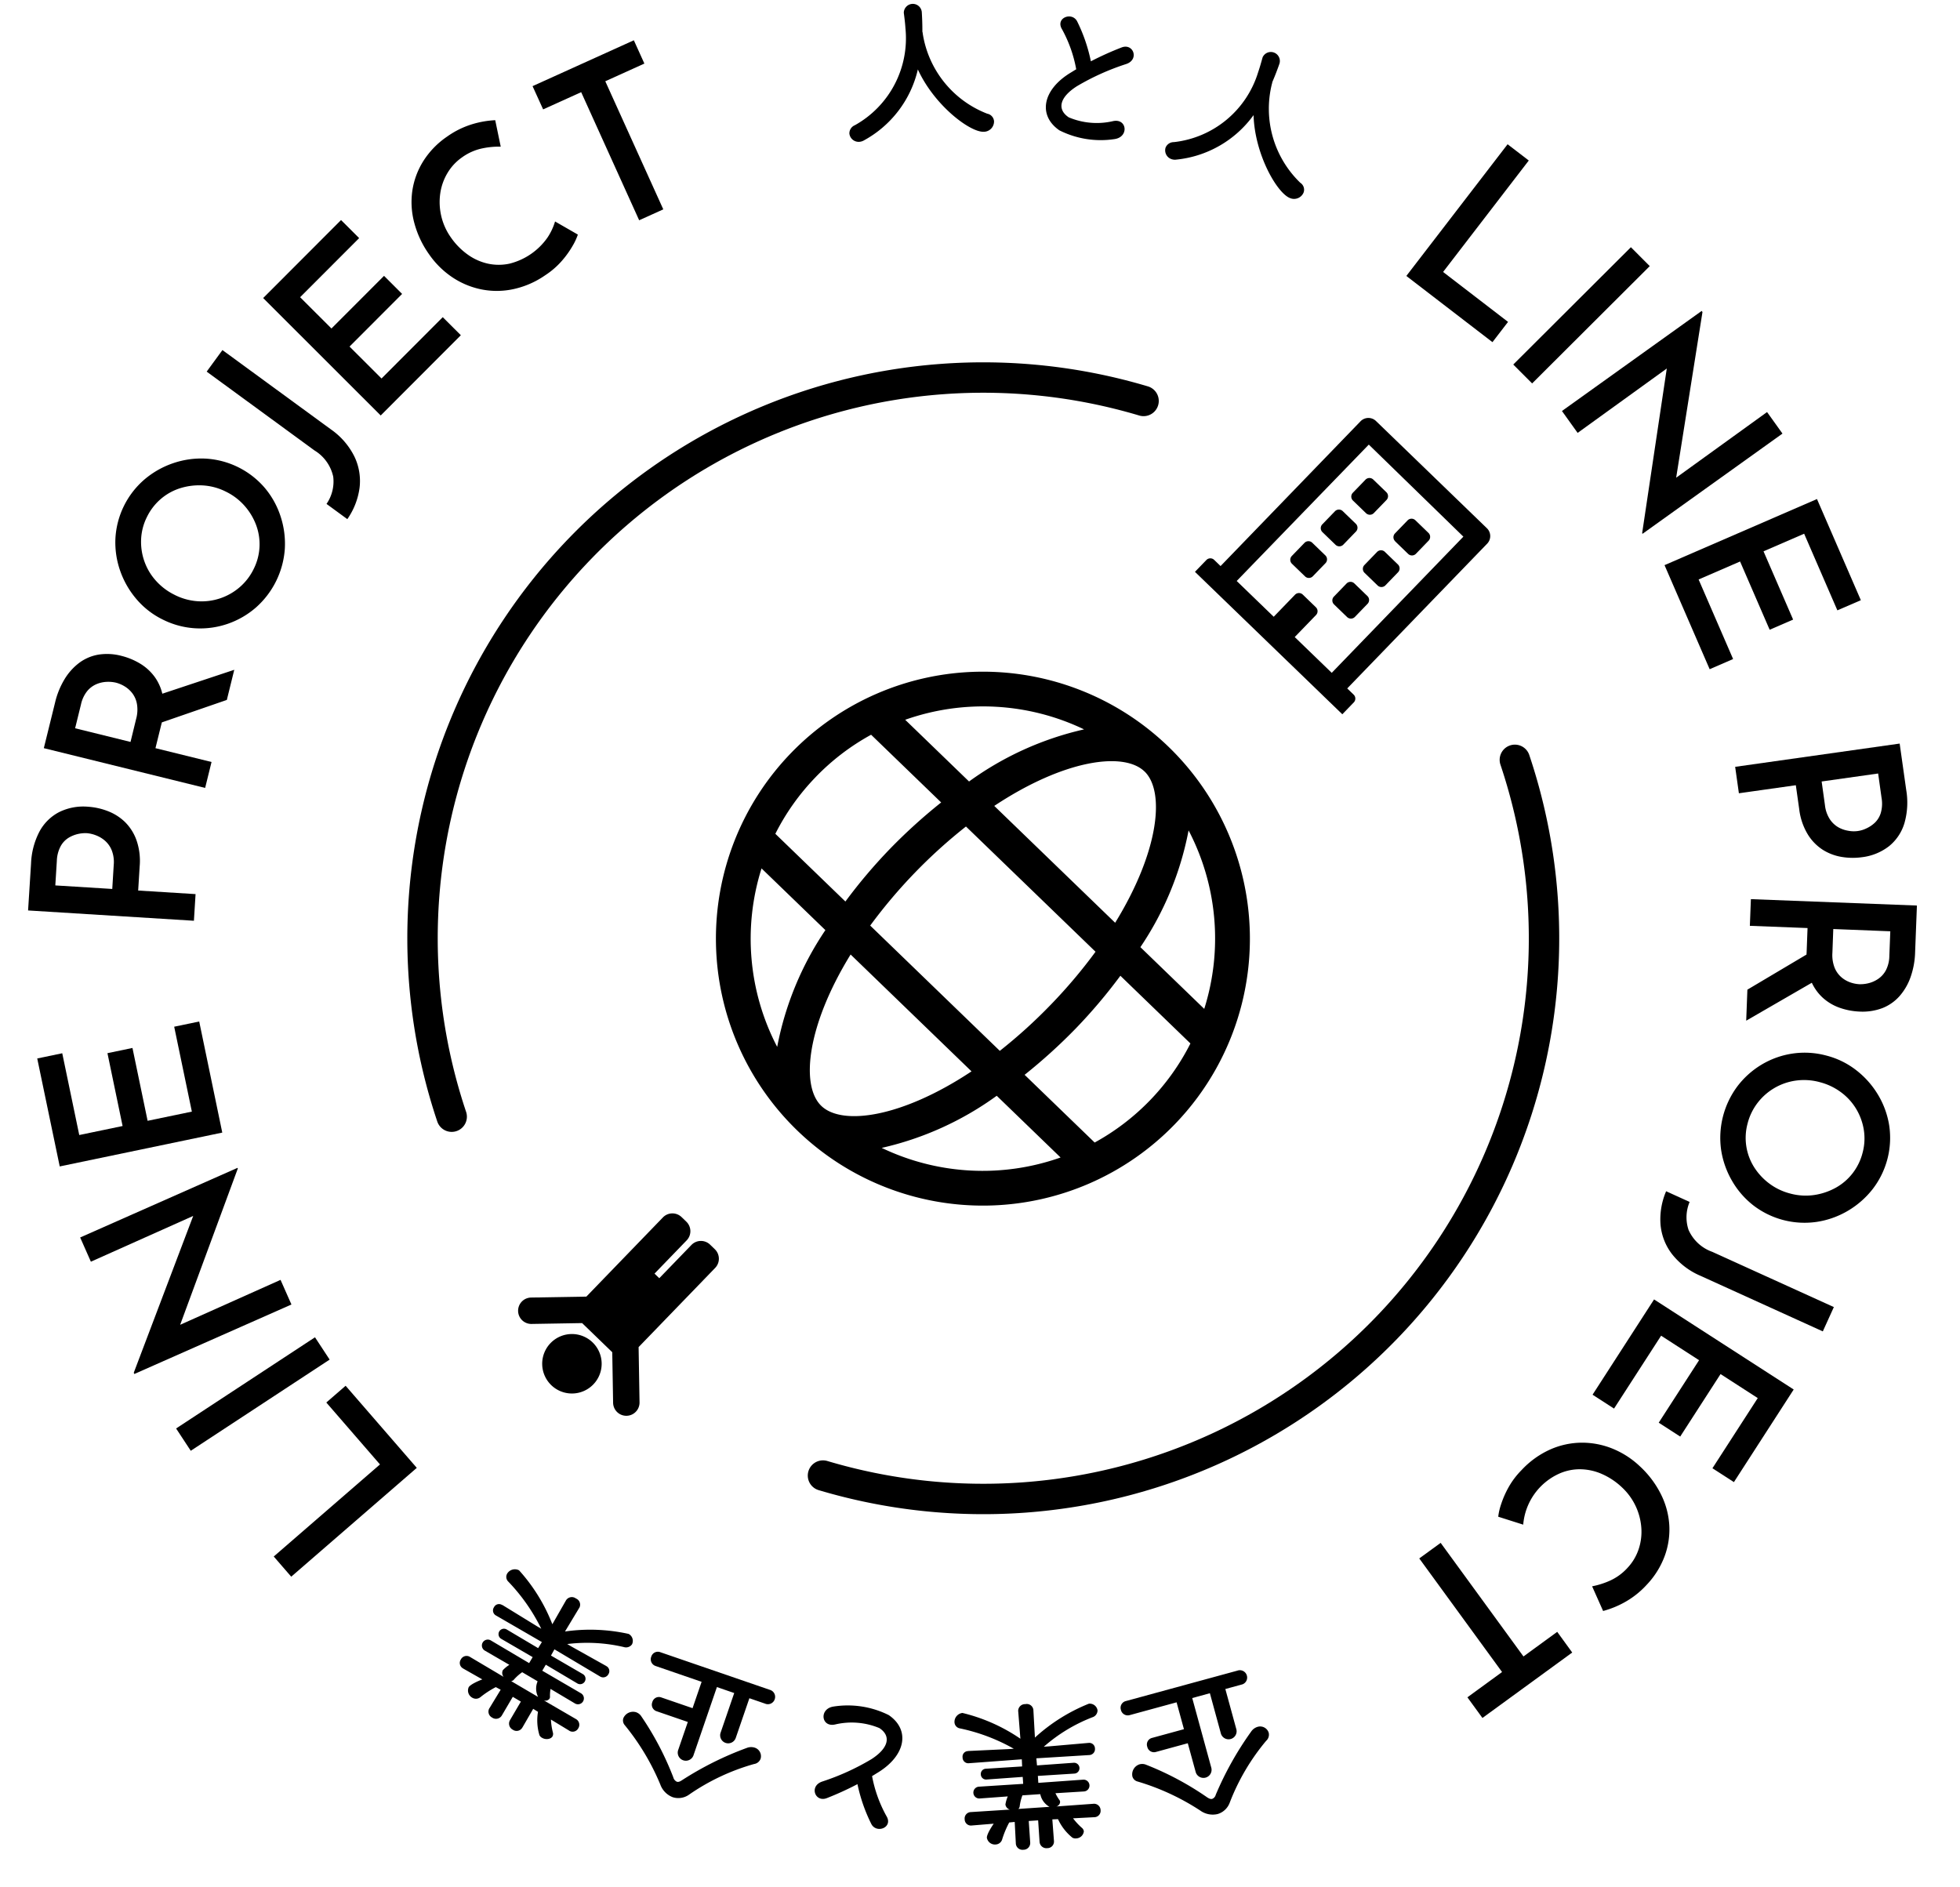
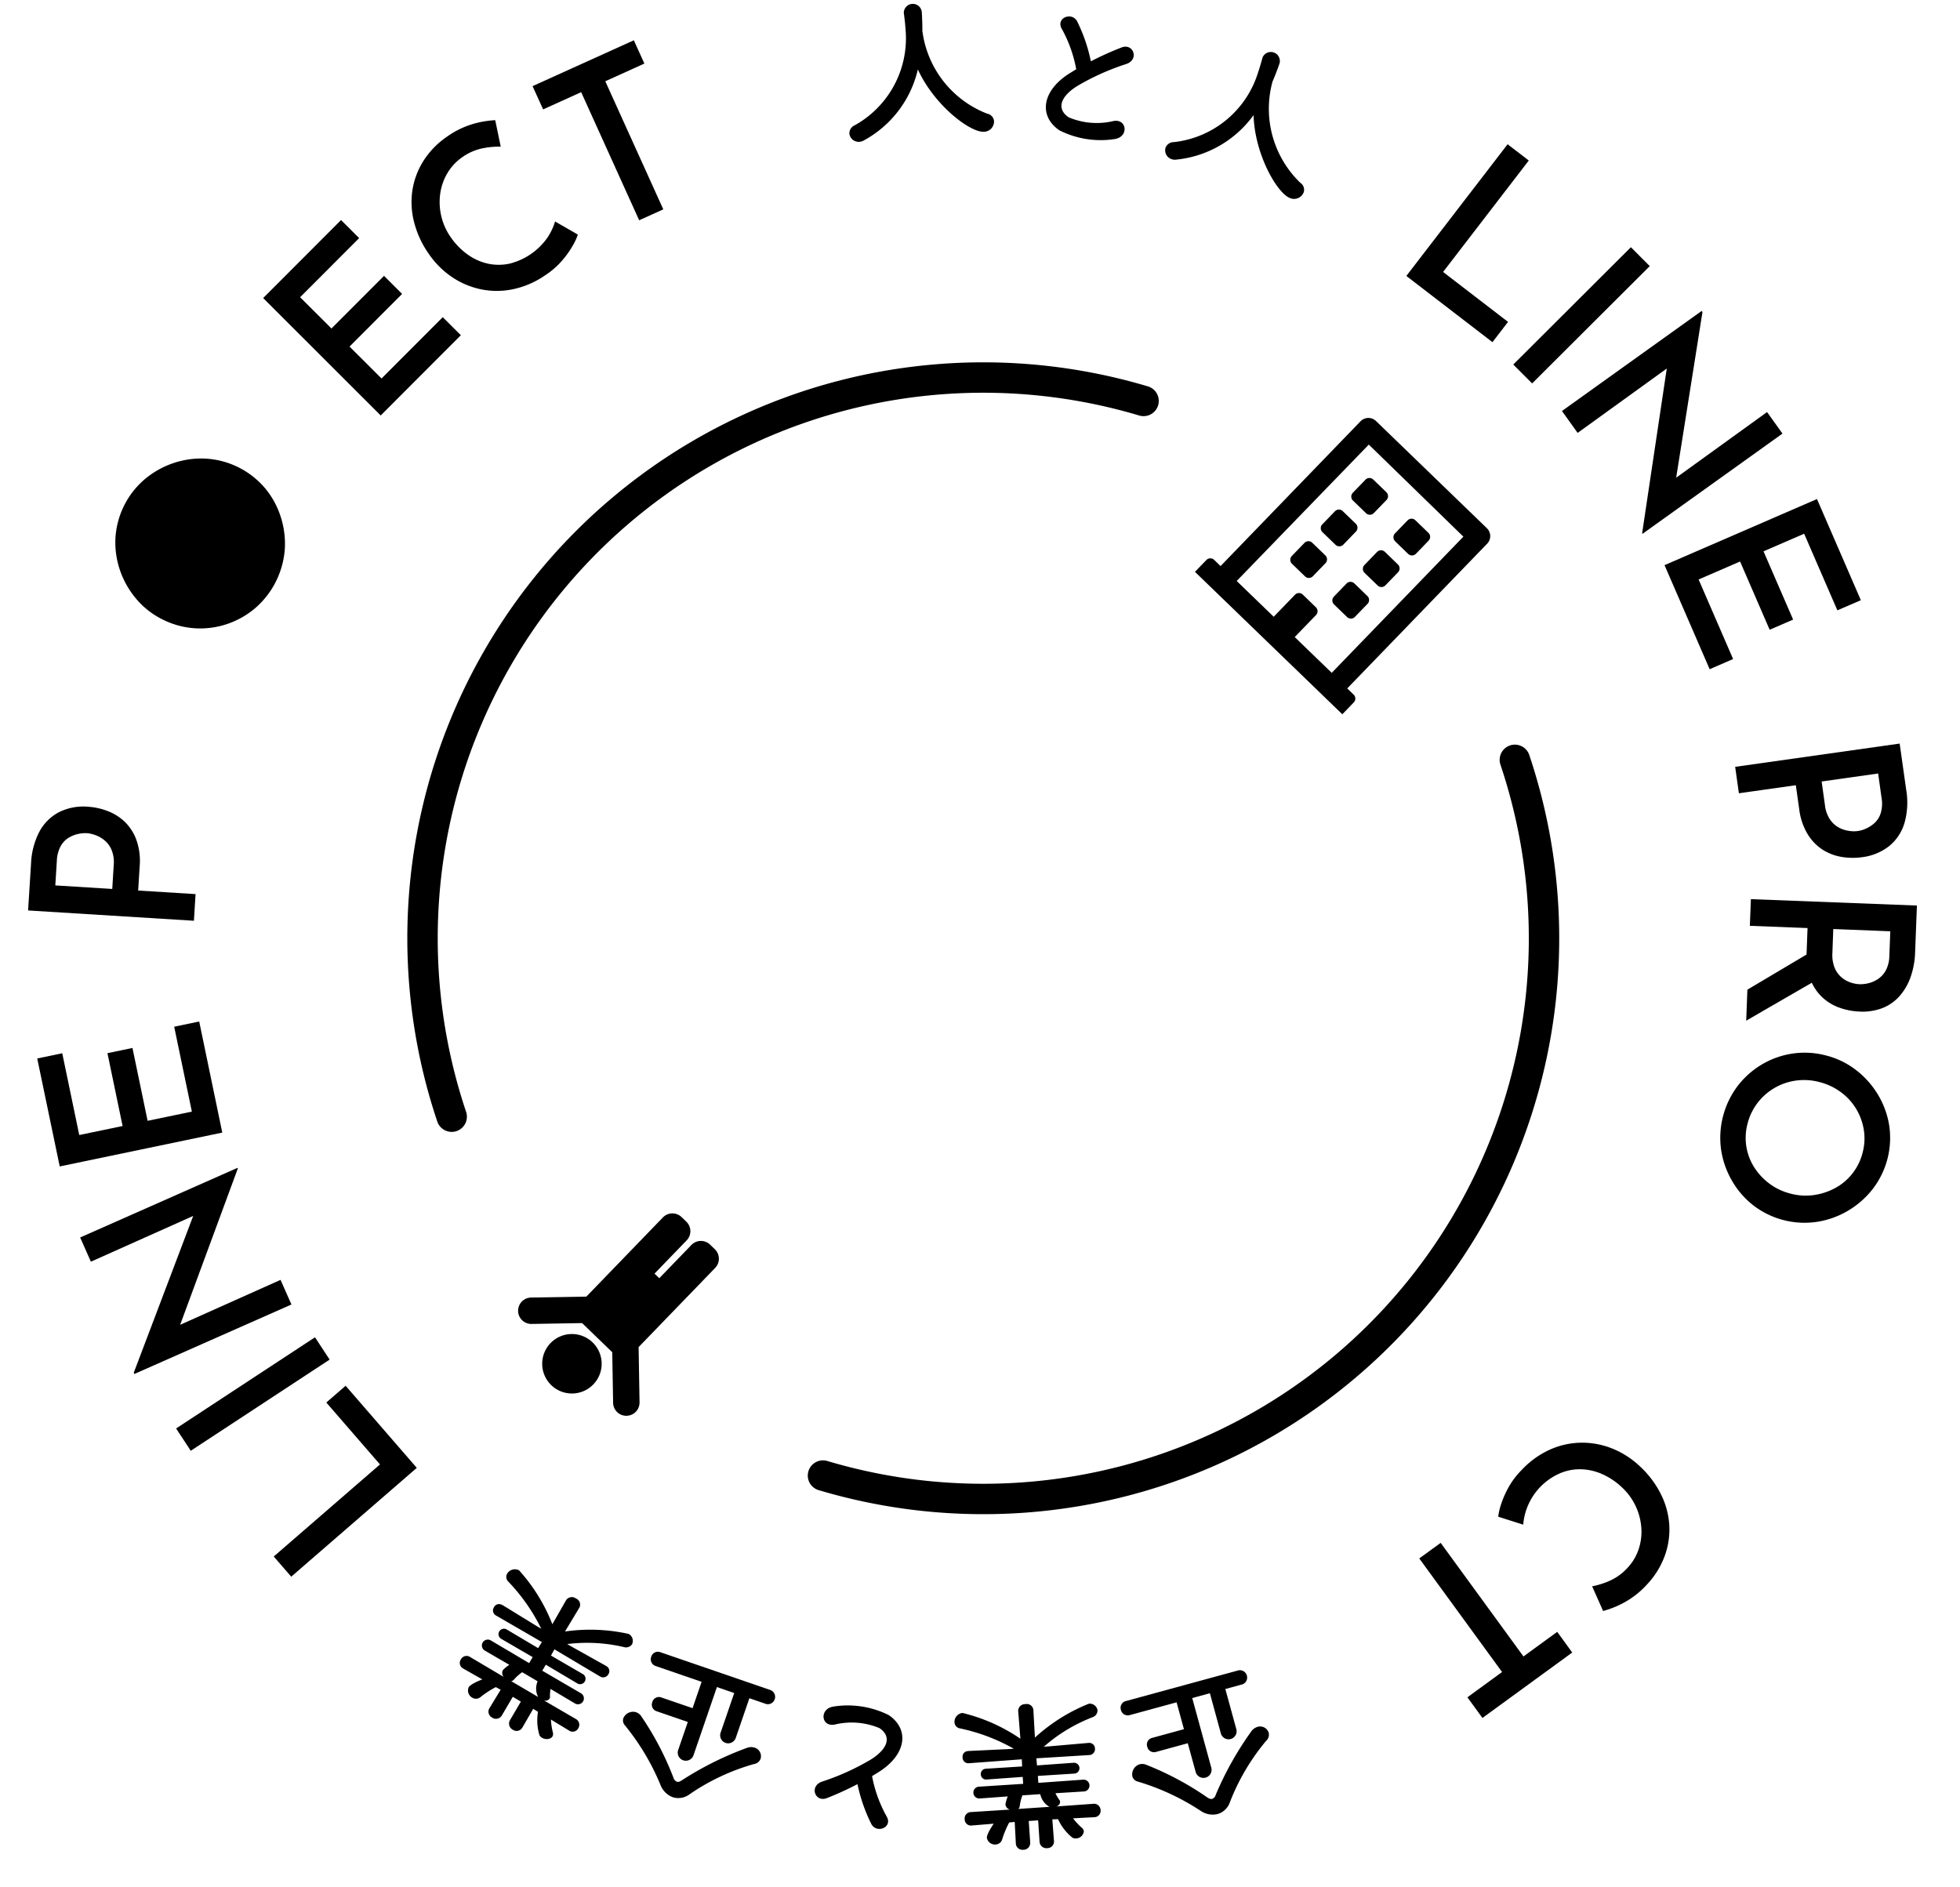
<svg xmlns="http://www.w3.org/2000/svg" width="128.931" height="124.16" viewBox="0 0 128.931 124.16">
  <g id="グループ_20" data-name="グループ 20" transform="translate(-1034.498 -593.885)">
    <g id="グループ_19" data-name="グループ 19" transform="matrix(0.719, 0.695, -0.695, 0.719, 1120.189, -267.658)">
      <g id="グループ_17" data-name="グループ 17" transform="translate(563.242 615.926)">
        <path id="パス_34" data-name="パス 34" d="M670.062,839.5l-1.75-.155.815-9.212-5.369-.475.148-1.675,7.118.629Z" transform="translate(-610.274 -715.15)" />
        <path id="パス_35" data-name="パス 35" d="M654.349,837.352l-1.713-.385,2.4-10.663,1.713.386Z" transform="translate(-605.07 -714.364)" />
        <path id="パス_36" data-name="パス 36" d="M632,817.916l4.714,10.7-.408-.392,2.807-6.994,1.641.667L636.5,832.367l-.084-.034-4.575-10.64.317.258-2.847,7.091-1.614-.656,4.259-10.487Z" transform="translate(-593.401 -710.431)" />
        <path id="パス_37" data-name="パス 37" d="M614.5,821.412l-6-4.078.945-1.39,4.543,3.09,1.638-2.408-4.047-2.753.945-1.39,4.047,2.753,1.672-2.458-4.717-3.208.945-1.39,6.17,4.2Z" transform="translate(-584.419 -705.883)" />
        <path id="パス_38" data-name="パス 38" d="M590.162,803.086a4.949,4.949,0,0,1-1.064-1.895,3.078,3.078,0,0,1,.038-1.818,3.592,3.592,0,0,1,1.126-1.583,4.373,4.373,0,0,1,1.12-.689,3.347,3.347,0,0,1,1.3-.275,3.184,3.184,0,0,1,1.386.328,4.144,4.144,0,0,1,1.361,1.1l1.033,1.21,2.878-2.455,1.14,1.336-8.314,7.094Zm3.978-3.71a2.125,2.125,0,0,0-.777-.61,1.666,1.666,0,0,0-.761-.14,1.965,1.965,0,0,0-.678.164,2.108,2.108,0,0,0-.509.305,2.154,2.154,0,0,0-.387.449,2.094,2.094,0,0,0-.272.617,1.492,1.492,0,0,0,.015.757,2.195,2.195,0,0,0,.486.859l1.052,1.233,2.855-2.436Z" transform="translate(-575.285 -700.571)" />
-         <path id="パス_39" data-name="パス 39" d="M578.869,783.643a5.32,5.32,0,0,1-.619-1.542,3.812,3.812,0,0,1-.051-1.447,2.947,2.947,0,0,1,.53-1.254,3.693,3.693,0,0,1,1.154-1,4.478,4.478,0,0,1,1.214-.48,3.278,3.278,0,0,1,1.333-.037,3.135,3.135,0,0,1,1.311.583,4.421,4.421,0,0,1,1.164,1.373l.8,1.376,3.284-1.91.883,1.519-9.448,5.494Zm4.585-2.927a2.274,2.274,0,0,0-.639-.74,1.635,1.635,0,0,0-.711-.3,1.847,1.847,0,0,0-.688.026,2.1,2.1,0,0,0-.575.221,2.213,2.213,0,0,0-.467.376,1.955,1.955,0,0,0-.384.579,1.615,1.615,0,0,0-.123.758,2.109,2.109,0,0,0,.313.911l.815,1.4,3.245-1.887Zm-.03-2.171,2.425-4.64,1.026,1.765-2.363,4.656Z" transform="translate(-570.219 -689.846)" />
-         <path id="パス_40" data-name="パス 40" d="M575.537,765.973a5.358,5.358,0,0,1-2.17.242,5.827,5.827,0,0,1-2.076-.593,5.642,5.642,0,0,1-1.708-1.312,5.512,5.512,0,0,1-1.328-4.123,5.792,5.792,0,0,1,.614-2.083A5.7,5.7,0,0,1,570.2,756.4a5.53,5.53,0,0,1,4.094-1.319,5.558,5.558,0,0,1,2.068.619,5.759,5.759,0,0,1,1.693,1.339,5.671,5.671,0,0,1,1.326,4.115,5.613,5.613,0,0,1-.586,2.05,5.541,5.541,0,0,1-1.317,1.686A5.478,5.478,0,0,1,575.537,765.973Zm-.567-1.71a3.938,3.938,0,0,0,1.368-.748,3.835,3.835,0,0,0,1.346-2.578,3.737,3.737,0,0,0-.172-1.514,3.617,3.617,0,0,0-1.9-2.189,4.04,4.04,0,0,0-1.423-.377,3.912,3.912,0,0,0-1.533.186,3.865,3.865,0,0,0-1.366.755,4.2,4.2,0,0,0-.937,1.154,3.626,3.626,0,0,0-.432,1.4,3.684,3.684,0,0,0,.17,1.507,3.613,3.613,0,0,0,.749,1.32,3.847,3.847,0,0,0,1.171.892,3.764,3.764,0,0,0,1.432.383A4.01,4.01,0,0,0,574.969,764.262Z" transform="translate(-565.575 -681.025)" />
-         <path id="パス_41" data-name="パス 41" d="M572.838,744.182a4.753,4.753,0,0,1,2.371.211,3.711,3.711,0,0,1,1.672,1.247,4.685,4.685,0,0,1,.849,2.035l-1.68.231a2.6,2.6,0,0,0-.925-1.592,2.682,2.682,0,0,0-2.092-.386l-8.7,1.2-.24-1.74Z" transform="translate(-563.641 -675.911)" />
+         <path id="パス_40" data-name="パス 40" d="M575.537,765.973a5.358,5.358,0,0,1-2.17.242,5.827,5.827,0,0,1-2.076-.593,5.642,5.642,0,0,1-1.708-1.312,5.512,5.512,0,0,1-1.328-4.123,5.792,5.792,0,0,1,.614-2.083A5.7,5.7,0,0,1,570.2,756.4a5.53,5.53,0,0,1,4.094-1.319,5.558,5.558,0,0,1,2.068.619,5.759,5.759,0,0,1,1.693,1.339,5.671,5.671,0,0,1,1.326,4.115,5.613,5.613,0,0,1-.586,2.05,5.541,5.541,0,0,1-1.317,1.686A5.478,5.478,0,0,1,575.537,765.973Zm-.567-1.71A4.01,4.01,0,0,0,574.969,764.262Z" transform="translate(-565.575 -681.025)" />
        <path id="パス_42" data-name="パス 42" d="M563.242,731.946l.117-7.25,1.682.027-.089,5.494,2.912.047.08-4.893,1.681.028-.079,4.893,2.972.048.092-5.7,1.681.027-.121,7.46Z" transform="translate(-563.242 -666.792)" />
        <path id="パス_43" data-name="パス 43" d="M576.283,704.259a3.879,3.879,0,0,1,.268.773,6.21,6.21,0,0,1,.176,1.191,5.257,5.257,0,0,1-.128,1.451,5.817,5.817,0,0,1-.9,2.156,5.173,5.173,0,0,1-1.515,1.459,5.337,5.337,0,0,1-1.921.735,5.766,5.766,0,0,1-2.143-.036,6.376,6.376,0,0,1-2.14-.824,5.25,5.25,0,0,1-1.551-1.441,5.064,5.064,0,0,1-.822-1.908,5.511,5.511,0,0,1,.013-2.217,5.7,5.7,0,0,1,.631-1.749,6.23,6.23,0,0,1,.894-1.223l1.47,1a5.353,5.353,0,0,0-.786.915,3.5,3.5,0,0,0-.551,1.345,3.323,3.323,0,0,0,.019,1.4,3.612,3.612,0,0,0,.584,1.3,4.029,4.029,0,0,0,1.067,1.023,3.967,3.967,0,0,0,1.437.585,4.608,4.608,0,0,0,1.59.048,3.615,3.615,0,0,0,1.376-.492,3.343,3.343,0,0,0,1.023-.983,4.312,4.312,0,0,0,.612-2.962,3.865,3.865,0,0,0-.381-1.124Z" transform="translate(-564.301 -656.494)" />
        <path id="パス_44" data-name="パス 44" d="M568.979,690.415l2.694-6.8,1.563.62-1.04,2.624,8.6,3.407-.642,1.619-8.6-3.408-1.012,2.554Z" transform="translate(-565.926 -647.6)" />
        <path id="パス_45" data-name="パス 45" d="M597.288,657.134a.213.213,0,0,1,.07.05,6.763,6.763,0,0,0,6.722.848.548.548,0,0,1,.666.045.679.679,0,0,1,.007.958c-.61.669-3.558,1.026-5.978.075a7.152,7.152,0,0,1,.694,5.821.7.7,0,0,1-.153.279.613.613,0,0,1-.85.062.579.579,0,0,1-.12-.643,6.548,6.548,0,0,0-2.042-6.9c-.236-.216-.518-.444-.769-.643l-.023-.021a.593.593,0,0,1,.82-.853c.276.251.607.568.925.9Z" transform="translate(-578.262 -634.701)" />
        <path id="パス_46" data-name="パス 46" d="M610.767,643.881c-.85-.221-.35-1.3.353-1.066a10.786,10.786,0,0,1,2.475,1.262,20.333,20.333,0,0,1,.817-2.055c.344-.755,1.4-.259.981.562a16.014,16.014,0,0,0-1.321,3.312c-.32,1.346.128,2.009,1.037,1.843a4.734,4.734,0,0,0,2.262-1.835c.519-.8,1.5-.006.9.769a6.048,6.048,0,0,1-3.013,2.109c-1.7.281-2.668-1.148-2.091-3.277.035-.132.062-.257.1-.38A8.664,8.664,0,0,0,610.767,643.881Z" transform="translate(-585.27 -627.962)" />
        <path id="パス_47" data-name="パス 47" d="M632.555,631.147a.2.2,0,0,1,.045.073,6.764,6.764,0,0,0,5.866,3.387.545.545,0,0,1,.6.3.679.679,0,0,1-.364.885c-.822.38-3.676-.434-5.538-2.248a7.151,7.151,0,0,1-1.617,5.633.686.686,0,0,1-.25.2.612.612,0,0,1-.807-.272.579.579,0,0,1,.138-.639,6.548,6.548,0,0,0,.795-7.154c-.135-.29-.306-.61-.46-.891l-.014-.029a.593.593,0,0,1,1.087-.468c.157.338.339.758.5,1.188Z" transform="translate(-594.685 -622.321)" />
        <path id="パス_48" data-name="パス 48" d="M660.644,617.606l1.745-.2,1.043,9.189,5.355-.608.189,1.671-7.1.806Z" transform="translate(-608.817 -616.619)" />
        <path id="パス_49" data-name="パス 49" d="M680.275,616.337l1.756.032-.2,10.927-1.756-.032Z" transform="translate(-617.909 -616.118)" />
        <path id="パス_50" data-name="パス 50" d="M697.777,629.159l-6.791-9.514.479.3-1.326,7.418-1.743-.319,2.034-11.12.089.016,6.644,9.487-.362-.188,1.345-7.522,1.713.313-2.036,11.135Z" transform="translate(-621.803 -615.926)" />
        <path id="パス_51" data-name="パス 51" d="M714.947,622.735l6.7,2.779L721,627.067l-5.075-2.105-1.116,2.69,4.521,1.876-.645,1.553-4.52-1.876-1.139,2.746,5.269,2.186-.644,1.553-6.892-2.859Z" transform="translate(-632.266 -619.112)" />
        <path id="パス_52" data-name="パス 52" d="M743.521,639.267a4.941,4.941,0,0,1,1.423,1.642,3.083,3.083,0,0,1,.329,1.788,3.594,3.594,0,0,1-.785,1.777,4.366,4.366,0,0,1-.958.9,3.341,3.341,0,0,1-1.223.531,3.182,3.182,0,0,1-1.422-.043,4.142,4.142,0,0,1-1.554-.8l-1.255-.978-2.325,2.984-1.385-1.08,6.717-8.621ZM740.37,643.7a2.114,2.114,0,0,0,.884.441,1.678,1.678,0,0,0,.773-.015,2,2,0,0,0,.632-.3,1.872,1.872,0,0,0,.725-.919,2.052,2.052,0,0,0,.143-.659,1.483,1.483,0,0,0-.167-.739,2.19,2.19,0,0,0-.648-.743l-1.279-1-2.307,2.961Z" transform="translate(-643.311 -625.958)" />
        <path id="パス_53" data-name="パス 53" d="M757.342,652.589a5.359,5.359,0,0,1,.917,1.386,3.805,3.805,0,0,1,.341,1.406,2.945,2.945,0,0,1-.265,1.335,3.705,3.705,0,0,1-.929,1.214,4.475,4.475,0,0,1-1.092.715,3.272,3.272,0,0,1-1.3.305,3.139,3.139,0,0,1-1.4-.306,4.428,4.428,0,0,1-1.416-1.11l-1.062-1.185-2.83,2.532-1.171-1.309,8.145-7.288Zm-3.434,5.912-1.438,5.034-1.362-1.521,1.375-5.038Zm-.467-2.12a2.287,2.287,0,0,0,.775.6,1.646,1.646,0,0,0,.758.148,1.84,1.84,0,0,0,.668-.164,2.133,2.133,0,0,0,.518-.333,2.239,2.239,0,0,0,.382-.462,1.953,1.953,0,0,0,.259-.645,1.594,1.594,0,0,0-.031-.767,2.106,2.106,0,0,0-.491-.83l-1.081-1.209-2.8,2.5Z" transform="translate(-649.287 -632.003)" />
        <path id="パス_54" data-name="パス 54" d="M764.78,670.783a5.363,5.363,0,0,1,2.075-.677,5.82,5.82,0,0,1,2.153.159,5.638,5.638,0,0,1,1.938.937,5.515,5.515,0,0,1,2.137,3.767,5.811,5.811,0,0,1-.178,2.164,5.706,5.706,0,0,1-.961,1.943A5.533,5.533,0,0,1,768.2,681.2a5.563,5.563,0,0,1-2.151-.187,5.761,5.761,0,0,1-1.93-.967,5.675,5.675,0,0,1-2.134-3.761,5.621,5.621,0,0,1,.157-2.126,5.546,5.546,0,0,1,.948-1.919A5.469,5.469,0,0,1,764.78,670.783Zm.9,1.56a3.945,3.945,0,0,0-1.187,1.01,3.835,3.835,0,0,0-.795,2.8,3.743,3.743,0,0,0,.476,1.447,3.617,3.617,0,0,0,2.3,1.759,4.045,4.045,0,0,0,1.47.08,3.93,3.93,0,0,0,1.463-.494,3.871,3.871,0,0,0,1.183-1.017,4.2,4.2,0,0,0,.684-1.32,3.619,3.619,0,0,0,.138-1.46,3.683,3.683,0,0,0-.472-1.441,3.625,3.625,0,0,0-1-1.141,3.872,3.872,0,0,0-1.328-.636,3.785,3.785,0,0,0-1.48-.083A4.012,4.012,0,0,0,765.682,672.343Z" transform="translate(-656.22 -641.26)" />
-         <path id="パス_55" data-name="パス 55" d="M770.2,697.729a4.752,4.752,0,0,1-2.365.276,3.707,3.707,0,0,1-1.891-.881,4.677,4.677,0,0,1-1.245-1.82l1.6-.569a2.6,2.6,0,0,0,1.229,1.372,2.685,2.685,0,0,0,2.126-.048l8.274-2.945.589,1.655Z" transform="translate(-657.505 -652.043)" />
-         <path id="パス_56" data-name="パス 56" d="M783.646,703.892l1.406,7.113-1.649.327-1.065-5.391-2.857.565.949,4.8-1.65.326-.949-4.8-2.916.576,1.106,5.6-1.65.326-1.447-7.319Z" transform="translate(-661.354 -657.086)" />
        <path id="パス_57" data-name="パス 57" d="M776.838,732.8a3.844,3.844,0,0,1-.424-.7,6.272,6.272,0,0,1-.424-1.127,5.275,5.275,0,0,1-.181-1.446,5.835,5.835,0,0,1,.42-2.3,5.185,5.185,0,0,1,1.173-1.746,5.338,5.338,0,0,1,1.724-1.124,5.755,5.755,0,0,1,2.1-.417,6.38,6.38,0,0,1,2.265.354,5.248,5.248,0,0,1,1.819,1.081,5.059,5.059,0,0,1,1.206,1.693,5.529,5.529,0,0,1,.456,2.169,5.716,5.716,0,0,1-.249,1.843,6.191,6.191,0,0,1-.615,1.384l-1.648-.664a5.343,5.343,0,0,0,.576-1.06,3.5,3.5,0,0,0,.254-1.43,3.329,3.329,0,0,0-.315-1.369,3.6,3.6,0,0,0-.844-1.142,4.027,4.027,0,0,0-2.787-1.044,4.6,4.6,0,0,0-1.565.288,3.63,3.63,0,0,0-1.241.771,3.328,3.328,0,0,0-.792,1.176,4.044,4.044,0,0,0,.636,4.043Z" transform="translate(-662.704 -666.469)" />
        <path id="パス_58" data-name="パス 58" d="M785.844,746.049l-1.255,7.2-1.656-.289.484-2.781-9.11-1.587.3-1.715,9.11,1.587.471-2.707Z" transform="translate(-662.001 -676.677)" />
        <path id="パス_59" data-name="パス 59" d="M764.3,776.451a.479.479,0,0,1,.674-.2.474.474,0,0,1,.151.685l-.555.935,2.374,1.408a.528.528,0,0,1-.539.907l-2.373-1.409-.615,1.035,4.1,2.431a.533.533,0,0,1-.544.916l-1.7-1.006-1.109,1.869a.452.452,0,0,1-.646.15.447.447,0,0,1-.178-.639l1.109-1.869-1.576-.935-1.632,2.748a.463.463,0,0,1-.66.153.453.453,0,0,1-.164-.643Zm-.342,8.9a.664.664,0,0,1,.292-.261,19.651,19.651,0,0,1,4.39-1.26c.179-.029.283-.08.332-.162a.393.393,0,0,0-.022-.36,21.4,21.4,0,0,1-1.212-4.6.784.784,0,0,1,.09-.528.59.59,0,0,1,.79-.225.541.541,0,0,1,.251.5,14.338,14.338,0,0,0,1.1,4.58,1.216,1.216,0,0,1-.046,1.1,1.4,1.4,0,0,1-.982.632,15.643,15.643,0,0,0-4.293,1.491.473.473,0,0,1-.474,0A.694.694,0,0,1,763.955,785.356Z" transform="translate(-655.466 -690.914)" />
        <path id="パス_60" data-name="パス 60" d="M748.869,799.969l1.841-1.956.214-.237a12.228,12.228,0,0,0-3.478,1.5.429.429,0,0,1-.53-.034.594.594,0,0,1-.056-.812A11.5,11.5,0,0,1,750.778,797l-1.374-1.213-.008-.007a.45.45,0,0,1,.036-.643.438.438,0,0,1,.636-.1l.008.007,1.338,1.238a11.686,11.686,0,0,1,1-4.065.516.516,0,0,1,.721-.081.479.479,0,0,1,.066.562,10.639,10.639,0,0,0-.949,3.61l.235-.261,1.7-1.957.008-.008a.374.374,0,0,1,.557-.029.392.392,0,0,1,.029.573l-2.352,2.571.355.306,1.607-1.794a.357.357,0,1,1,.529.479l-1.615,1.772.34.308,1.964-2.19a.389.389,0,1,1,.577.521l-1.258,1.376a2.815,2.815,0,0,0,.467.135.239.239,0,0,1,.154.068.325.325,0,0,1,.027.383l1.628-1.818a.43.43,0,0,1,.632-.032.419.419,0,0,1,.031.617l-.007.007-.952,1.022a4.149,4.149,0,0,0,.878.046.347.347,0,0,1,.23.079.525.525,0,0,1-.041.681.408.408,0,0,1-.212.139,3.357,3.357,0,0,1-1.527-.217l-.259.27,1.059.942.008.007a.433.433,0,0,1,.01.641.449.449,0,0,1-.653.056l-1.051-.951-.415.459,1.051.95a.444.444,0,0,1,.011.656.439.439,0,0,1-.638.055l-.008-.008-1.037-.966-.235.276a6.245,6.245,0,0,0,.433,1.11.466.466,0,0,1-.063.546.539.539,0,0,1-.727.09c-.024-.022-.181-.164-.321-.98l-.956,1.09-.007.008a.411.411,0,0,1-.61.023.421.421,0,0,1-.039-.624l1.73-1.9a.412.412,0,0,1-.44-.038,2.118,2.118,0,0,1-.259-.492l-1.235,1.383a.389.389,0,1,1-.577-.522l1.966-2.159-.34-.307-1.585,1.77a.347.347,0,0,1-.512.026.343.343,0,0,1-.018-.5l1.609-1.764-.341-.323-2.32,2.6a.376.376,0,0,1-.565.021.365.365,0,0,1-.036-.549Zm6.4-1.078a1.226,1.226,0,0,1-.989-.161l-.031-.013-.786.87a3.143,3.143,0,0,0,.364.63.263.263,0,0,1,.063.2Z" transform="translate(-649.095 -698.322)" />
        <path id="パス_61" data-name="パス 61" d="M742.31,815.439c.851.218.355,1.3-.349,1.067a10.843,10.843,0,0,1-2.479-1.252,20.259,20.259,0,0,1-.808,2.057c-.341.756-1.395.264-.983-.558A15.945,15.945,0,0,0,739,813.438c.315-1.346-.135-2.007-1.043-1.838a4.734,4.734,0,0,0-2.253,1.842c-.516.807-1.5.013-.9-.766a6.039,6.039,0,0,1,3-2.118c1.7-.289,2.671,1.135,2.1,3.266-.035.132-.062.258-.1.381A8.668,8.668,0,0,0,742.31,815.439Z" transform="translate(-643.428 -706.979)" />
        <path id="パス_62" data-name="パス 62" d="M721.56,818.516a.479.479,0,0,1,.667.218.473.473,0,0,1-.26.651l-.985.46,1.17,2.5a.527.527,0,0,1-.955.447l-1.17-2.5-1.091.51,2.019,4.314a.533.533,0,0,1-.965.451l-.835-1.785-1.969.921a.452.452,0,0,1-.618-.24.447.447,0,0,1,.212-.629l1.969-.921-.777-1.66-2.9,1.355a.464.464,0,0,1-.632-.246.452.452,0,0,1,.226-.623Zm-5.292,7.169a.666.666,0,0,1,.387-.052,19.621,19.621,0,0,1,4.339,1.429.441.441,0,0,0,.365.052c.1-.045.146-.139.184-.31a21.417,21.417,0,0,1,1.585-4.482.78.78,0,0,1,.372-.386.59.59,0,0,1,.78.259.54.54,0,0,1-.071.551,14.317,14.317,0,0,0-1.669,4.4,1.218,1.218,0,0,1-.657.884,1.4,1.4,0,0,1-1.167-.031,15.621,15.621,0,0,0-4.388-1.182.473.473,0,0,1-.393-.263A.694.694,0,0,1,716.268,825.684Z" transform="translate(-633.968 -710.692)" />
        <path id="パス_63" data-name="パス 63" d="M695.725,830.111l2.622-.579.311-.075a12.216,12.216,0,0,0-3.715-.723.429.429,0,0,1-.419-.326.594.594,0,0,1,.411-.7,11.5,11.5,0,0,1,4.04,1.028l-.452-1.776,0-.01a.45.45,0,0,1,.392-.511.438.438,0,0,1,.582.276l0,.011.408,1.775a11.674,11.674,0,0,1,3.116-2.792.515.515,0,0,1,.641.338.48.48,0,0,1-.262.5,10.635,10.635,0,0,0-2.816,2.446l.342-.083,2.5-.66.01,0a.373.373,0,0,1,.476.29.39.39,0,0,1-.3.488l-3.391.8.121.452,2.337-.576a.357.357,0,1,1,.168.693l-2.332.553.108.445,2.854-.7a.389.389,0,1,1,.183.756l-1.814.428a2.807,2.807,0,0,0,.31.374.243.243,0,0,1,.089.143.325.325,0,0,1-.194.332l2.368-.584a.43.43,0,0,1,.54.33.419.419,0,0,1-.322.527l-.01,0-1.362.308a4.227,4.227,0,0,0,.7.532.345.345,0,0,1,.145.195c.053.218-.169.479-.417.539a.4.4,0,0,1-.253,0,3.351,3.351,0,0,1-1.139-1.039l-.364.077.343,1.374,0,.011a.432.432,0,0,1-.353.535.449.449,0,0,1-.57-.322l-.334-1.377-.6.145.333,1.377a.444.444,0,0,1-.361.548.439.439,0,0,1-.558-.315l0-.011-.312-1.382-.35.1a6.2,6.2,0,0,0-.267,1.161.466.466,0,0,1-.36.415.539.539,0,0,1-.651-.335c-.007-.031-.057-.238.287-.99l-1.4.361-.01,0a.41.41,0,0,1-.517-.324.421.421,0,0,1,.319-.537l2.5-.594a.411.411,0,0,1-.342-.279,2.111,2.111,0,0,1,.063-.552l-1.8.446a.389.389,0,1,1-.182-.756l2.839-.676-.107-.445-2.306.569a.357.357,0,1,1-.168-.693l2.322-.551-.1-.458-3.38.84a.376.376,0,0,1-.478-.3.366.366,0,0,1,.28-.473Zm5.9,2.716a1.227,1.227,0,0,1-.726-.69l-.018-.028-1.139.275a3.122,3.122,0,0,0-.054.726.264.264,0,0,1-.061.2Z" transform="translate(-624.663 -714.075)" />
      </g>
      <path id="パス_64" data-name="パス 64" d="M679.632,796.07a1.956,1.956,0,1,1-1.955-1.956A1.956,1.956,0,0,1,679.632,796.07Zm-6.916-.037a.869.869,0,0,0,1.229,0l2.353-2.353h2.757l2.353,2.353a.869.869,0,0,0,1.23-1.229l-2.57-2.57v-7.246a.869.869,0,0,0-.869-.869h-.434a.869.869,0,0,0-.869.869v3.042h-.435v-3.042a.869.869,0,0,0-.869-.869h-.435a.87.87,0,0,0-.869.869v7.246l-2.57,2.57A.869.869,0,0,0,672.716,796.033Z" transform="translate(-51.105 -78.698)" />
      <path id="パス_65" data-name="パス 65" d="M673.446,658.144v-1.2a.362.362,0,0,1,.361-.361h1.2a.362.362,0,0,1,.361.361v1.2a.363.363,0,0,1-.361.361h-1.2A.363.363,0,0,1,673.446,658.144Zm4.213.361h1.2a.363.363,0,0,0,.361-.361v-1.2a.362.362,0,0,0-.361-.361h-1.2a.362.362,0,0,0-.361.361v1.2A.363.363,0,0,0,677.659,658.5Zm-3.852,2.889h1.2a.362.362,0,0,0,.361-.361v-1.2a.363.363,0,0,0-.361-.361h-1.2a.363.363,0,0,0-.361.361v1.2A.362.362,0,0,0,673.807,661.394Zm3.852,0h1.2a.362.362,0,0,0,.361-.361v-1.2a.363.363,0,0,0-.361-.361h-1.2a.363.363,0,0,0-.361.361v1.2A.362.362,0,0,0,677.659,661.394Zm-2.287,2.528v-1.2a.362.362,0,0,0-.361-.361h-1.2a.362.362,0,0,0-.361.361v1.2a.362.362,0,0,0,.361.361h1.2A.362.362,0,0,0,675.372,663.922Zm2.287.361h1.2a.362.362,0,0,0,.361-.361v-1.2a.362.362,0,0,0-.361-.361h-1.2a.362.362,0,0,0-.361.361v1.2A.362.362,0,0,0,677.659,664.282Zm5.417,3.732V669.1H669.594v-1.083a.363.363,0,0,1,.361-.361h.587V654.412a.72.72,0,0,1,.722-.722h10.141a.72.72,0,0,1,.722.722v13.241h.587A.362.362,0,0,1,683.076,668.014Zm-11.089-.391h3.386v-2.016a.362.362,0,0,1,.361-.361h1.2a.362.362,0,0,1,.361.361v2.016h3.386V655.164l-8.682-.03Z" transform="translate(-49.763 -17.67)" />
-       <path id="パス_66" data-name="パス 66" d="M666.82,700.473a17.562,17.562,0,1,0,17.562,17.562A17.558,17.558,0,0,0,666.82,700.473ZM680.5,711.237h-5.842a20.61,20.61,0,0,0-3.059-7.726A15.364,15.364,0,0,1,680.5,711.237Zm-7.45,6.8a33.49,33.49,0,0,1-.3,4.532H660.892a33.9,33.9,0,0,1,0-9.064h11.854A33.489,33.489,0,0,1,673.051,718.035Zm-6.231-15.3c1.9,0,4.348,3.123,5.53,8.5H661.289C662.471,705.862,664.915,702.739,666.82,702.739Zm-4.78.772a20.637,20.637,0,0,0-3.059,7.726h-5.842A15.361,15.361,0,0,1,662.039,703.511Zm-10.516,14.524a15.2,15.2,0,0,1,.687-4.532h6.409a35.91,35.91,0,0,0-.3,4.532,34.662,34.662,0,0,0,.3,4.532h-6.409A15.205,15.205,0,0,1,651.524,718.035Zm1.615,6.8h5.842a20.609,20.609,0,0,0,3.059,7.726A15.363,15.363,0,0,1,653.139,724.833Zm13.681,8.5c-1.9,0-4.348-3.123-5.531-8.5H672.35c-1.182,5.375-3.625,8.5-5.53,8.5Zm4.78-.772a20.639,20.639,0,0,0,3.059-7.726H680.5A15.366,15.366,0,0,1,671.6,732.559Zm3.42-9.992a35.9,35.9,0,0,0,.3-4.532,34.657,34.657,0,0,0-.3-4.532h6.409a15.293,15.293,0,0,1,0,9.064Z" transform="translate(-40.248 -39.56)" />
      <g id="グループ_18" data-name="グループ 18" transform="translate(589.684 645.697)">
        <path id="パス_67" data-name="パス 67" d="M632.839,671.877a36.884,36.884,0,0,0,0,65.485" transform="translate(-612.936 -671.877)" fill="none" stroke="#000" stroke-linecap="round" stroke-miterlimit="10" stroke-width="2" />
        <path id="パス_68" data-name="パス 68" d="M714.183,737.362a36.884,36.884,0,0,0,0-65.485" transform="translate(-660.31 -671.877)" fill="none" stroke="#000" stroke-linecap="round" stroke-miterlimit="10" stroke-width="2" />
      </g>
    </g>
  </g>
</svg>